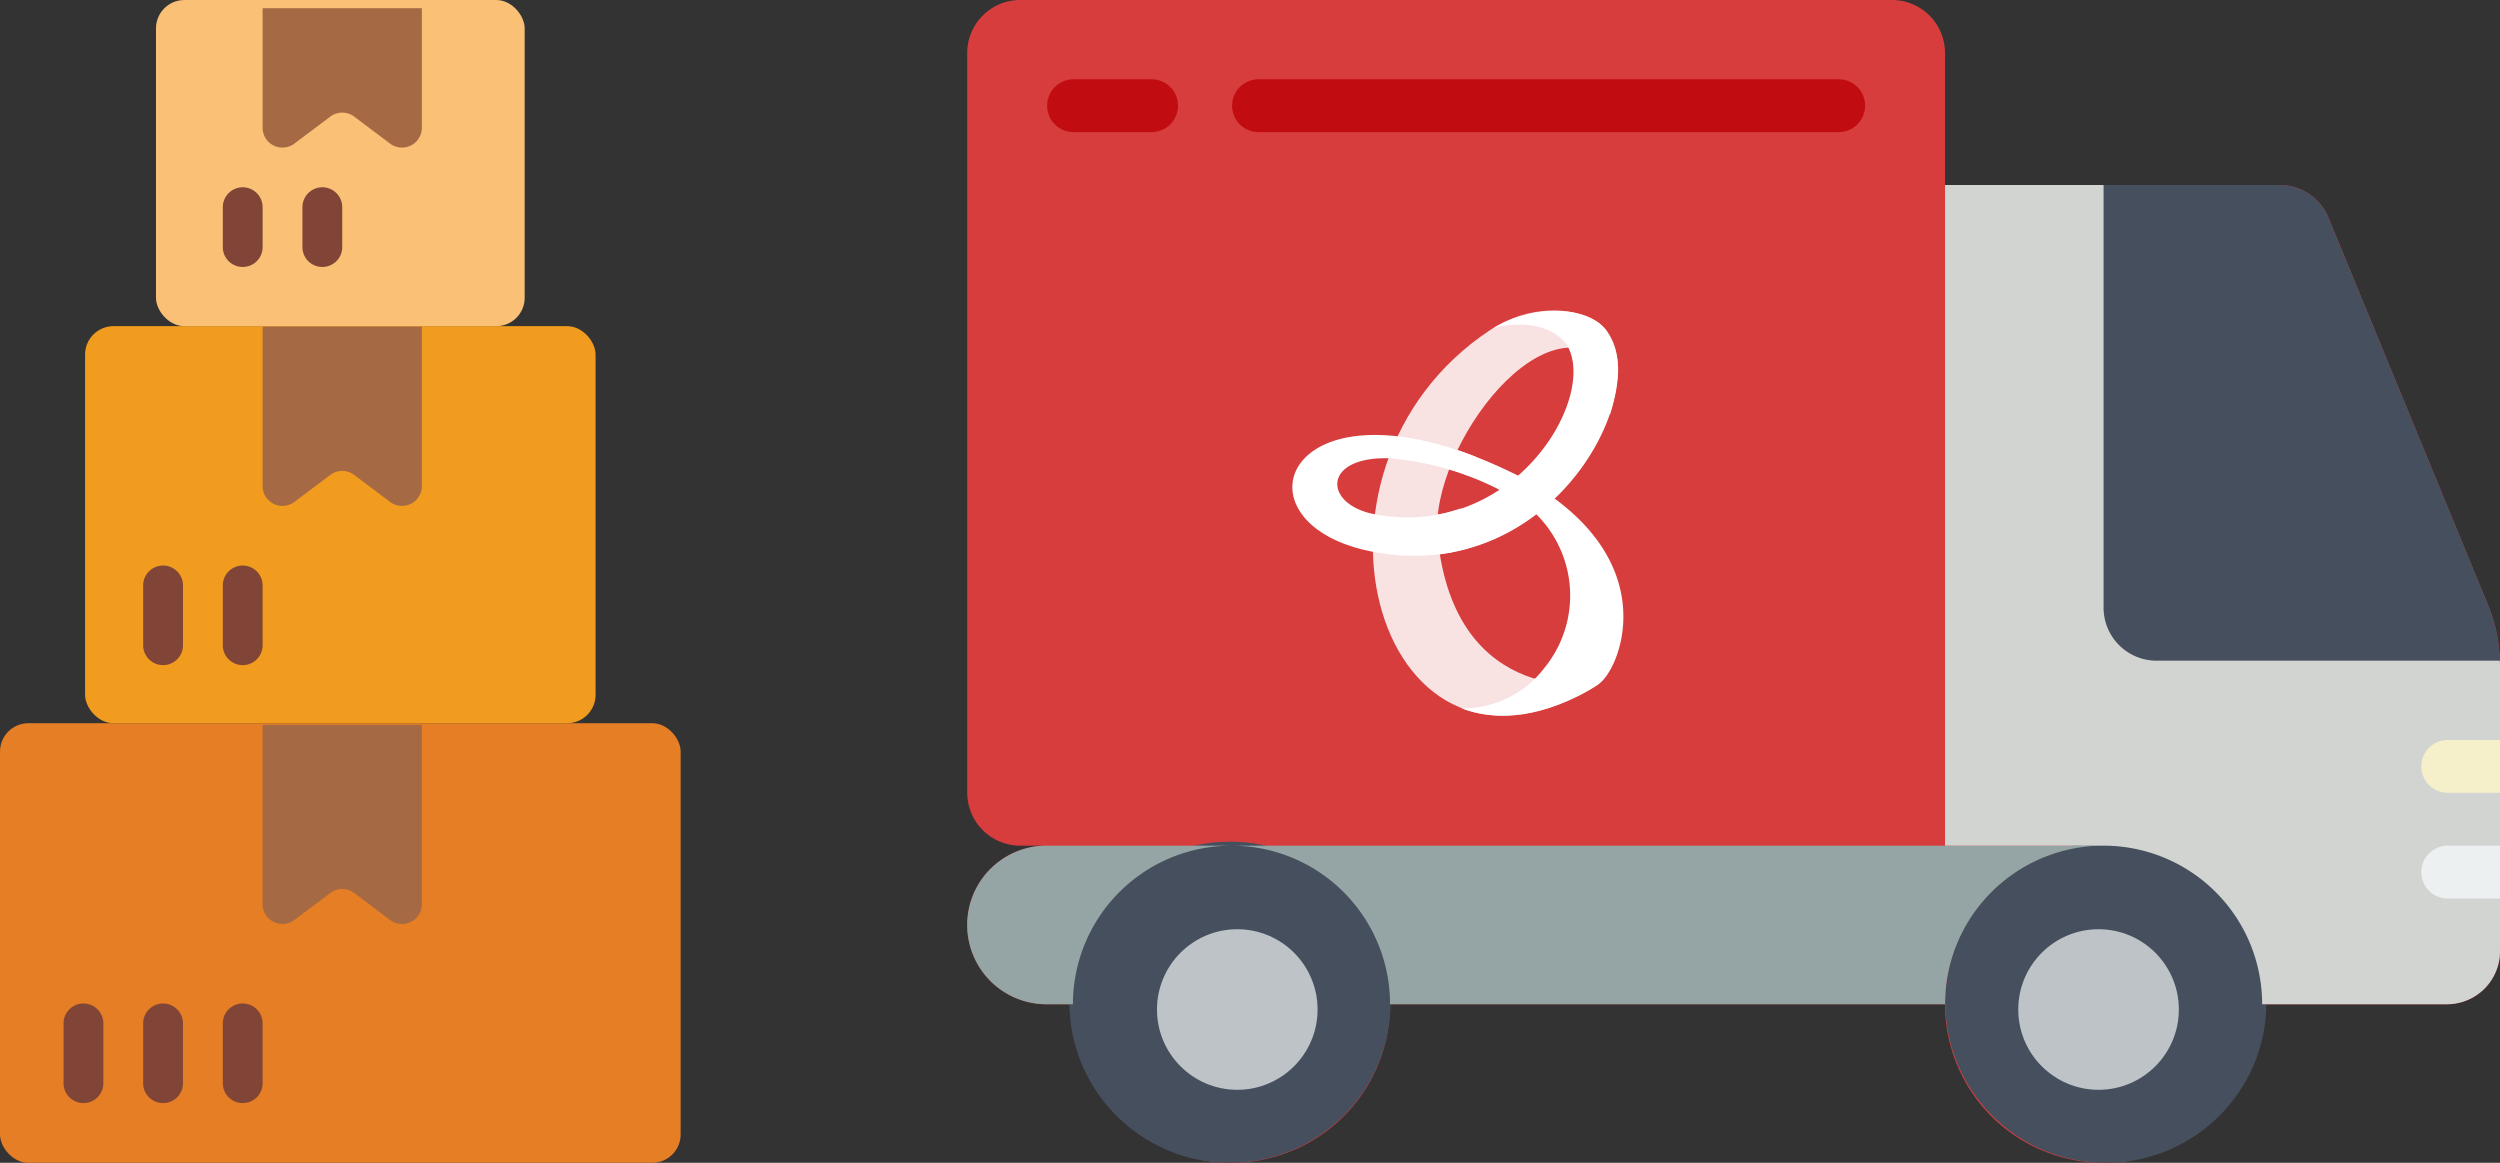
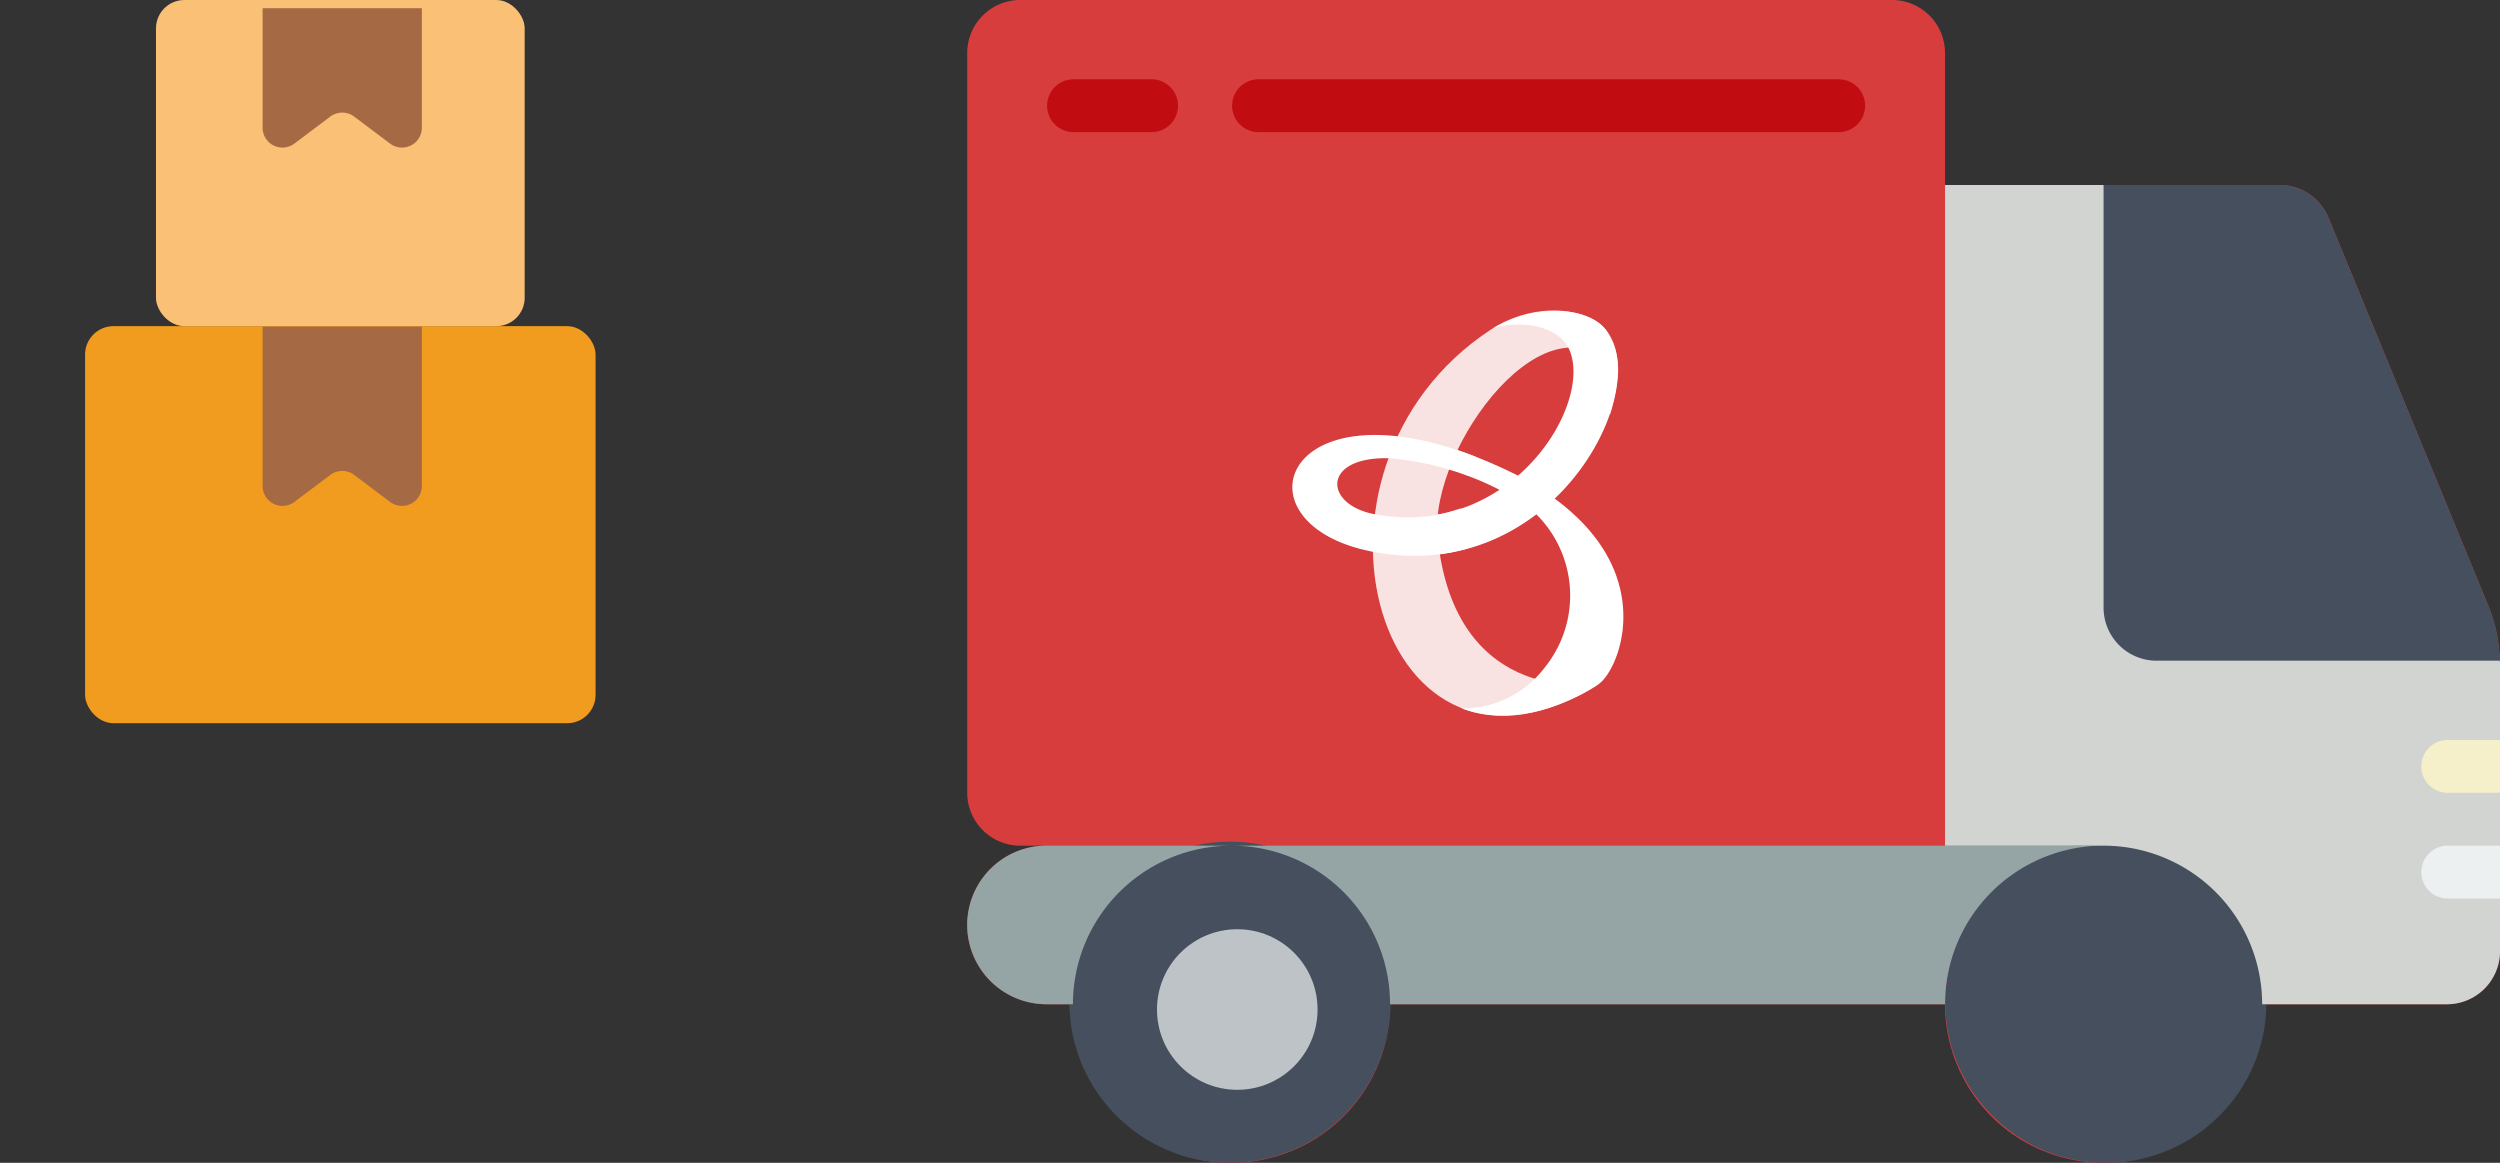
<svg xmlns="http://www.w3.org/2000/svg" width="176.3" height="82.001">
  <rect width="100%" height="100%" fill="#333333" stroke="none" />
  <g data-name="Group 13250">
    <g data-name="025---Stacked-Boxes" transform="translate(.269 .001)">
-       <rect width="48" height="31" fill="#e57e25" rx="2" transform="translate(-.269 51)" />
      <rect width="36" height="28" fill="#f29c1f" data-name="Rectangle-path" rx="2" transform="translate(5.731 23)" />
      <rect width="26" height="23" fill="#fac176" data-name="Rectangle-path" rx="2" transform="translate(10.731)" />
-       <path fill="#a56a43" d="m27.235 64.873-2.527-1.9a1.4 1.4 0 0 0-1.685 0l-2.527 1.9a1.4 1.4 0 0 1-2.246-1.123V51.115h11.231V63.75a1.4 1.4 0 0 1-2.246 1.123" />
      <path fill="#a56a43" d="m27.235 35.391-2.527-1.9a1.4 1.4 0 0 0-1.685 0l-2.527 1.9a1.4 1.4 0 0 1-2.246-1.123V23.037h11.231v11.231a1.4 1.4 0 0 1-2.246 1.123m0-25.269-2.527-1.9a1.4 1.4 0 0 0-1.685 0l-2.527 1.9a1.4 1.4 0 0 1-2.246-1.123V.576h11.231v8.423a1.4 1.4 0 0 1-2.246 1.123" data-name="Shape" />
      <g data-name="Group 13242">
-         <path fill="#804537" d="M16.843 77.788a1.4 1.4 0 0 1-1.4-1.4v-4.219a1.404 1.404 0 0 1 2.808 0v4.212a1.4 1.4 0 0 1-1.408 1.407m-5.616 0a1.4 1.4 0 0 1-1.4-1.4v-4.219a1.404 1.404 0 0 1 2.808 0v4.212a1.4 1.4 0 0 1-1.408 1.407m-5.615 0a1.4 1.4 0 0 1-1.4-1.4v-4.219a1.404 1.404 0 0 1 2.808 0v4.212a1.4 1.4 0 0 1-1.408 1.407m11.231-30.885a1.4 1.4 0 0 1-1.4-1.4v-4.219a1.404 1.404 0 0 1 2.808 0v4.212a1.4 1.4 0 0 1-1.408 1.407m-5.616 0a1.4 1.4 0 0 1-1.4-1.4v-4.219a1.404 1.404 0 0 1 2.808 0v4.212a1.4 1.4 0 0 1-1.408 1.407m11.231-28.078a1.4 1.4 0 0 1-1.4-1.4V14.61a1.404 1.404 0 1 1 2.808 0v2.808a1.4 1.4 0 0 1-1.408 1.407m-5.615 0a1.4 1.4 0 0 1-1.4-1.4V14.61a1.404 1.404 0 1 1 2.808 0v2.808a1.4 1.4 0 0 1-1.408 1.407" data-name="Shape" />
-       </g>
+         </g>
    </g>
    <g data-name="Group 13249">
      <g data-name="Page-1">
        <g data-name="005---Truck" transform="translate(68.208)">
          <path fill="#d83d3d" d="M108.072 46.591a10.9 10.9 0 0 0-.82-3.914L96 15.356a3.73 3.73 0 0 0-3.448-2.311H68.955V3.727A3.74 3.74 0 0 0 65.227 0h-61.5A3.74 3.74 0 0 0 0 3.727V55.91a3.74 3.74 0 0 0 3.727 3.727h1.864a5.591 5.591 0 0 0 0 11.182h1.864a11.182 11.182 0 1 0 22.364 0h39.136a11.182 11.182 0 1 0 22.364 0h13.045a3.74 3.74 0 0 0 3.727-3.727V46.945a2 2 0 0 0-.019-.354" data-name="Shape" />
          <circle cx="11.324" cy="11.324" r="11.324" fill="#464f5d" transform="translate(68.973 59.353)" />
-           <circle cx="5.662" cy="5.662" r="5.662" fill="#bdc3c7" data-name="Oval" transform="translate(74.12 65.529)" />
          <circle cx="11.324" cy="11.324" r="11.324" fill="#464f5d" data-name="Oval" transform="translate(7.206 59.353)" />
          <circle cx="5.662" cy="5.662" r="5.662" fill="#bdc3c7" data-name="Oval" transform="translate(13.383 65.529)" />
          <path fill="#95a5a5" d="M18.636 59.637A11.18 11.18 0 0 0 7.455 70.819H5.591a5.591 5.591 0 0 1 0-11.182Zm61.5 0a11.18 11.18 0 0 0-11.182 11.182H29.818a11.18 11.18 0 0 0-11.182-11.182Z" data-name="Shape" />
          <path fill="#d1d4d1" d="M108.073 46.592a2 2 0 0 1 .019.354v20.146a3.74 3.74 0 0 1-3.727 3.727H91.319a11.18 11.18 0 0 0-11.182-11.182H68.955V13.046h11.182Z" data-name="Shape" />
          <path fill="#f5efca" d="M108.091 52.182v3.727h-3.727a1.864 1.864 0 0 1 0-3.727Z" data-name="Shape" />
          <path fill="#ecf0f1" d="M108.091 59.637v3.727h-3.727a1.864 1.864 0 0 1 0-3.727Z" data-name="Shape" />
          <path fill="#c10d12" d="M13.046 9.318H7.455a1.864 1.864 0 0 1 0-3.727h5.591a1.864 1.864 0 0 1 0 3.727m48.454 0h-41a1.864 1.864 0 0 1 0-3.727h41a1.864 1.864 0 0 1 0 3.727" data-name="Shape" />
          <path fill="#464f5d" d="M108.072 46.592H83.863a3.74 3.74 0 0 1-3.727-3.728V13.046h12.412a3.73 3.73 0 0 1 3.448 2.311l11.256 27.321a10.9 10.9 0 0 1 .82 3.914" data-name="Shape" />
        </g>
      </g>
      <g data-name="Group 12904">
        <path fill="#fff" d="M107.042 33.552a6 6 0 0 1-1.316.979 8.076 8.076 0 0 1 3.162 12.6 7.21 7.21 0 0 1-5.826 2.821c4.318 1.653 9.02-1.2 9.726-1.749 1.589-1.201 4.687-9.13-5.746-14.651" data-name="Path 20071" />
        <path fill="#fff" d="M110.445 24.244c-1.284-1.621-3.788-1.481-5.104-1.124 3.29-1.91 7.3-1.38 8.138.546 2.808 4.35-4.146 17.623-16.646 15.248-10.592-2.007-5.985-13.515 10.274-5.345l-1.348.979a20.8 20.8 0 0 0-7.768-2.231c-4.783-.144-4.671 3.274-1.043 3.948 9.918 1.862 15.856-8.442 13.497-12.021" data-name="Path 20072" />
        <path fill="#fff" d="M61.173 12.463s.225-2.632-1.557-3.74c-1.589-1-4.735-1.172-7.447.626-15.056 9.951-7.849 34.814 7.688 24.943 0 0-10.192 1.894-11.412-10.352-.626-6.325 8.009-17.865 12.728-11.477" data-name="Path 20073" opacity=".85" style="mix-blend-mode:normal;isolation:isolate" transform="translate(52.932 13.915)" />
        <path fill="#fff" d="M129.8 24.264a3.96 3.96 0 0 1 3.5 1.878 16 16 0 0 1-.562 2.841c-.001-.017-.161-3.869-2.938-4.719" data-name="Path 20074" opacity=".8" style="mix-blend-mode:normal;isolation:isolate" transform="translate(-19.195 .252)" />
        <path fill="#fff" d="M101.36 37.854c.048.433.1.835.16 1.236.144-.016.674-.112.867-.144.465-.1 1.14-.273 1.14-.273a2.26 2.26 0 0 1-.482-2.825s-.867.273-1.172.337c-.225.048-.417.08-.5.1a8.7 8.7 0 0 0-.013 1.569" data-name="Path 20075" />
        <g data-name="Group 12903">
          <path fill="#fff" d="M104.089 32.221q-.674-.265-1.3-.482-.313.674-.578 1.348c.465.144.915.3 1.316.465a10.5 10.5 0 0 1 .562-1.331" data-name="Path 20076" />
        </g>
      </g>
    </g>
  </g>
</svg>